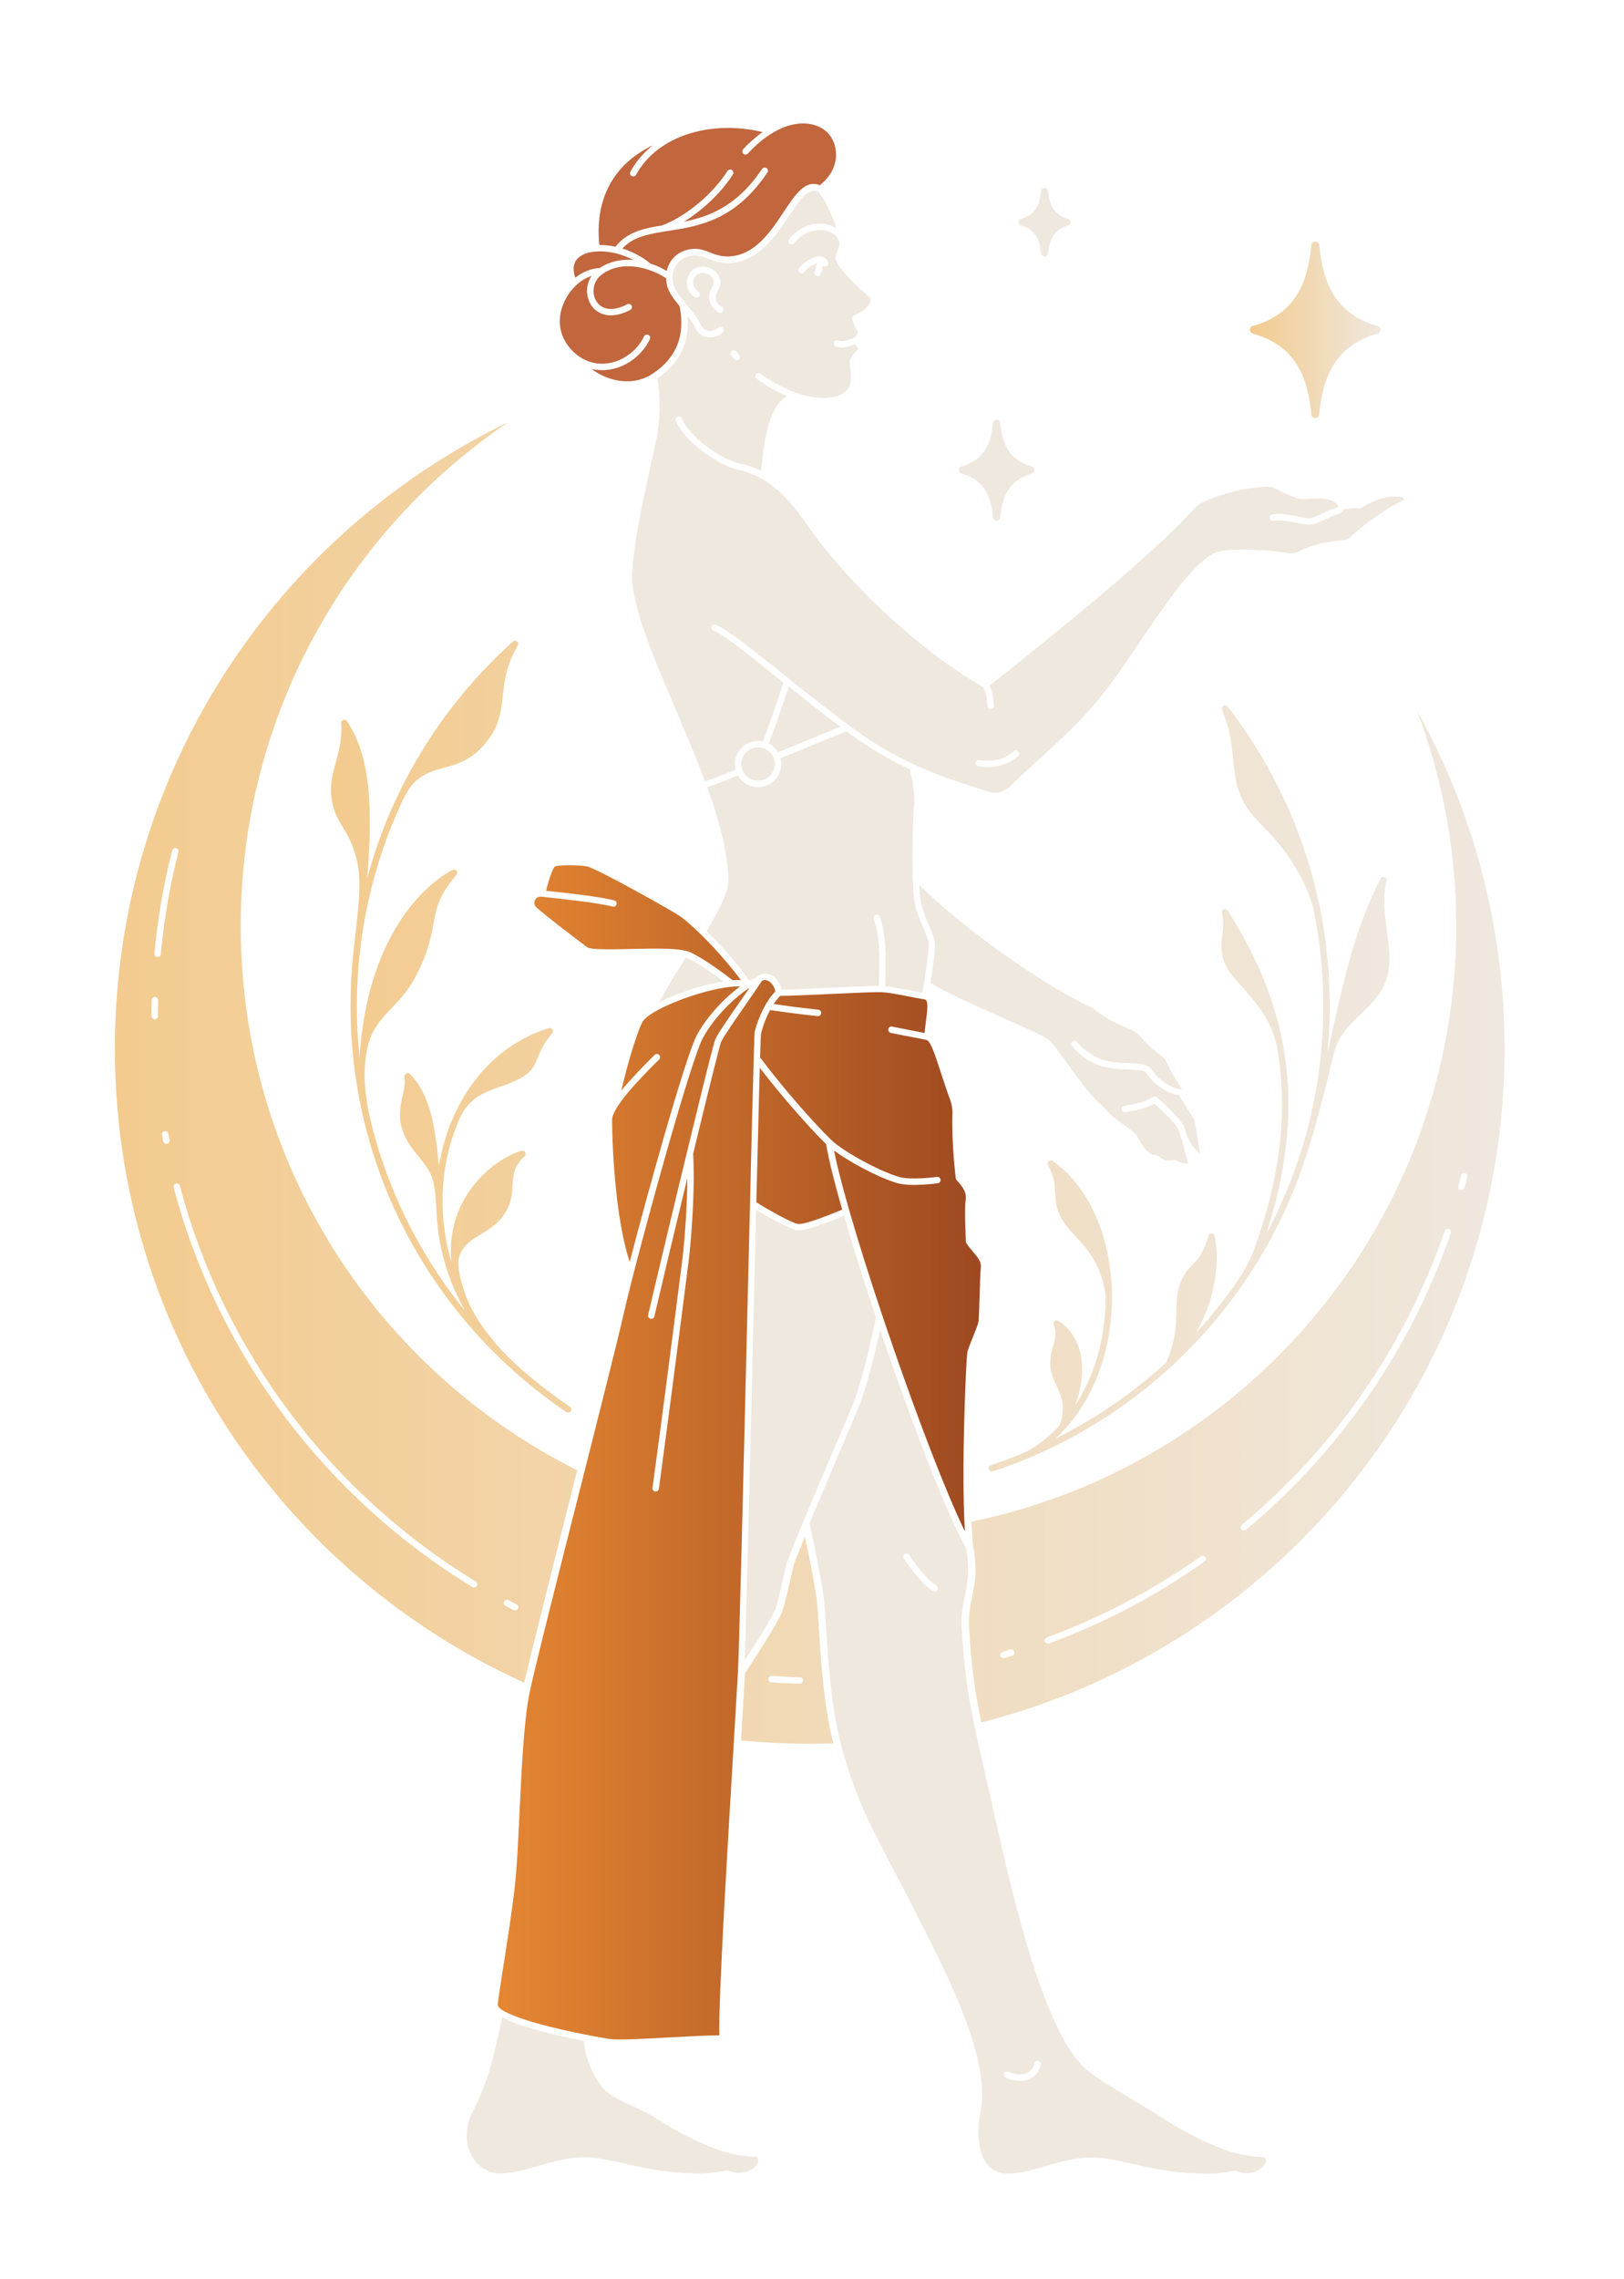
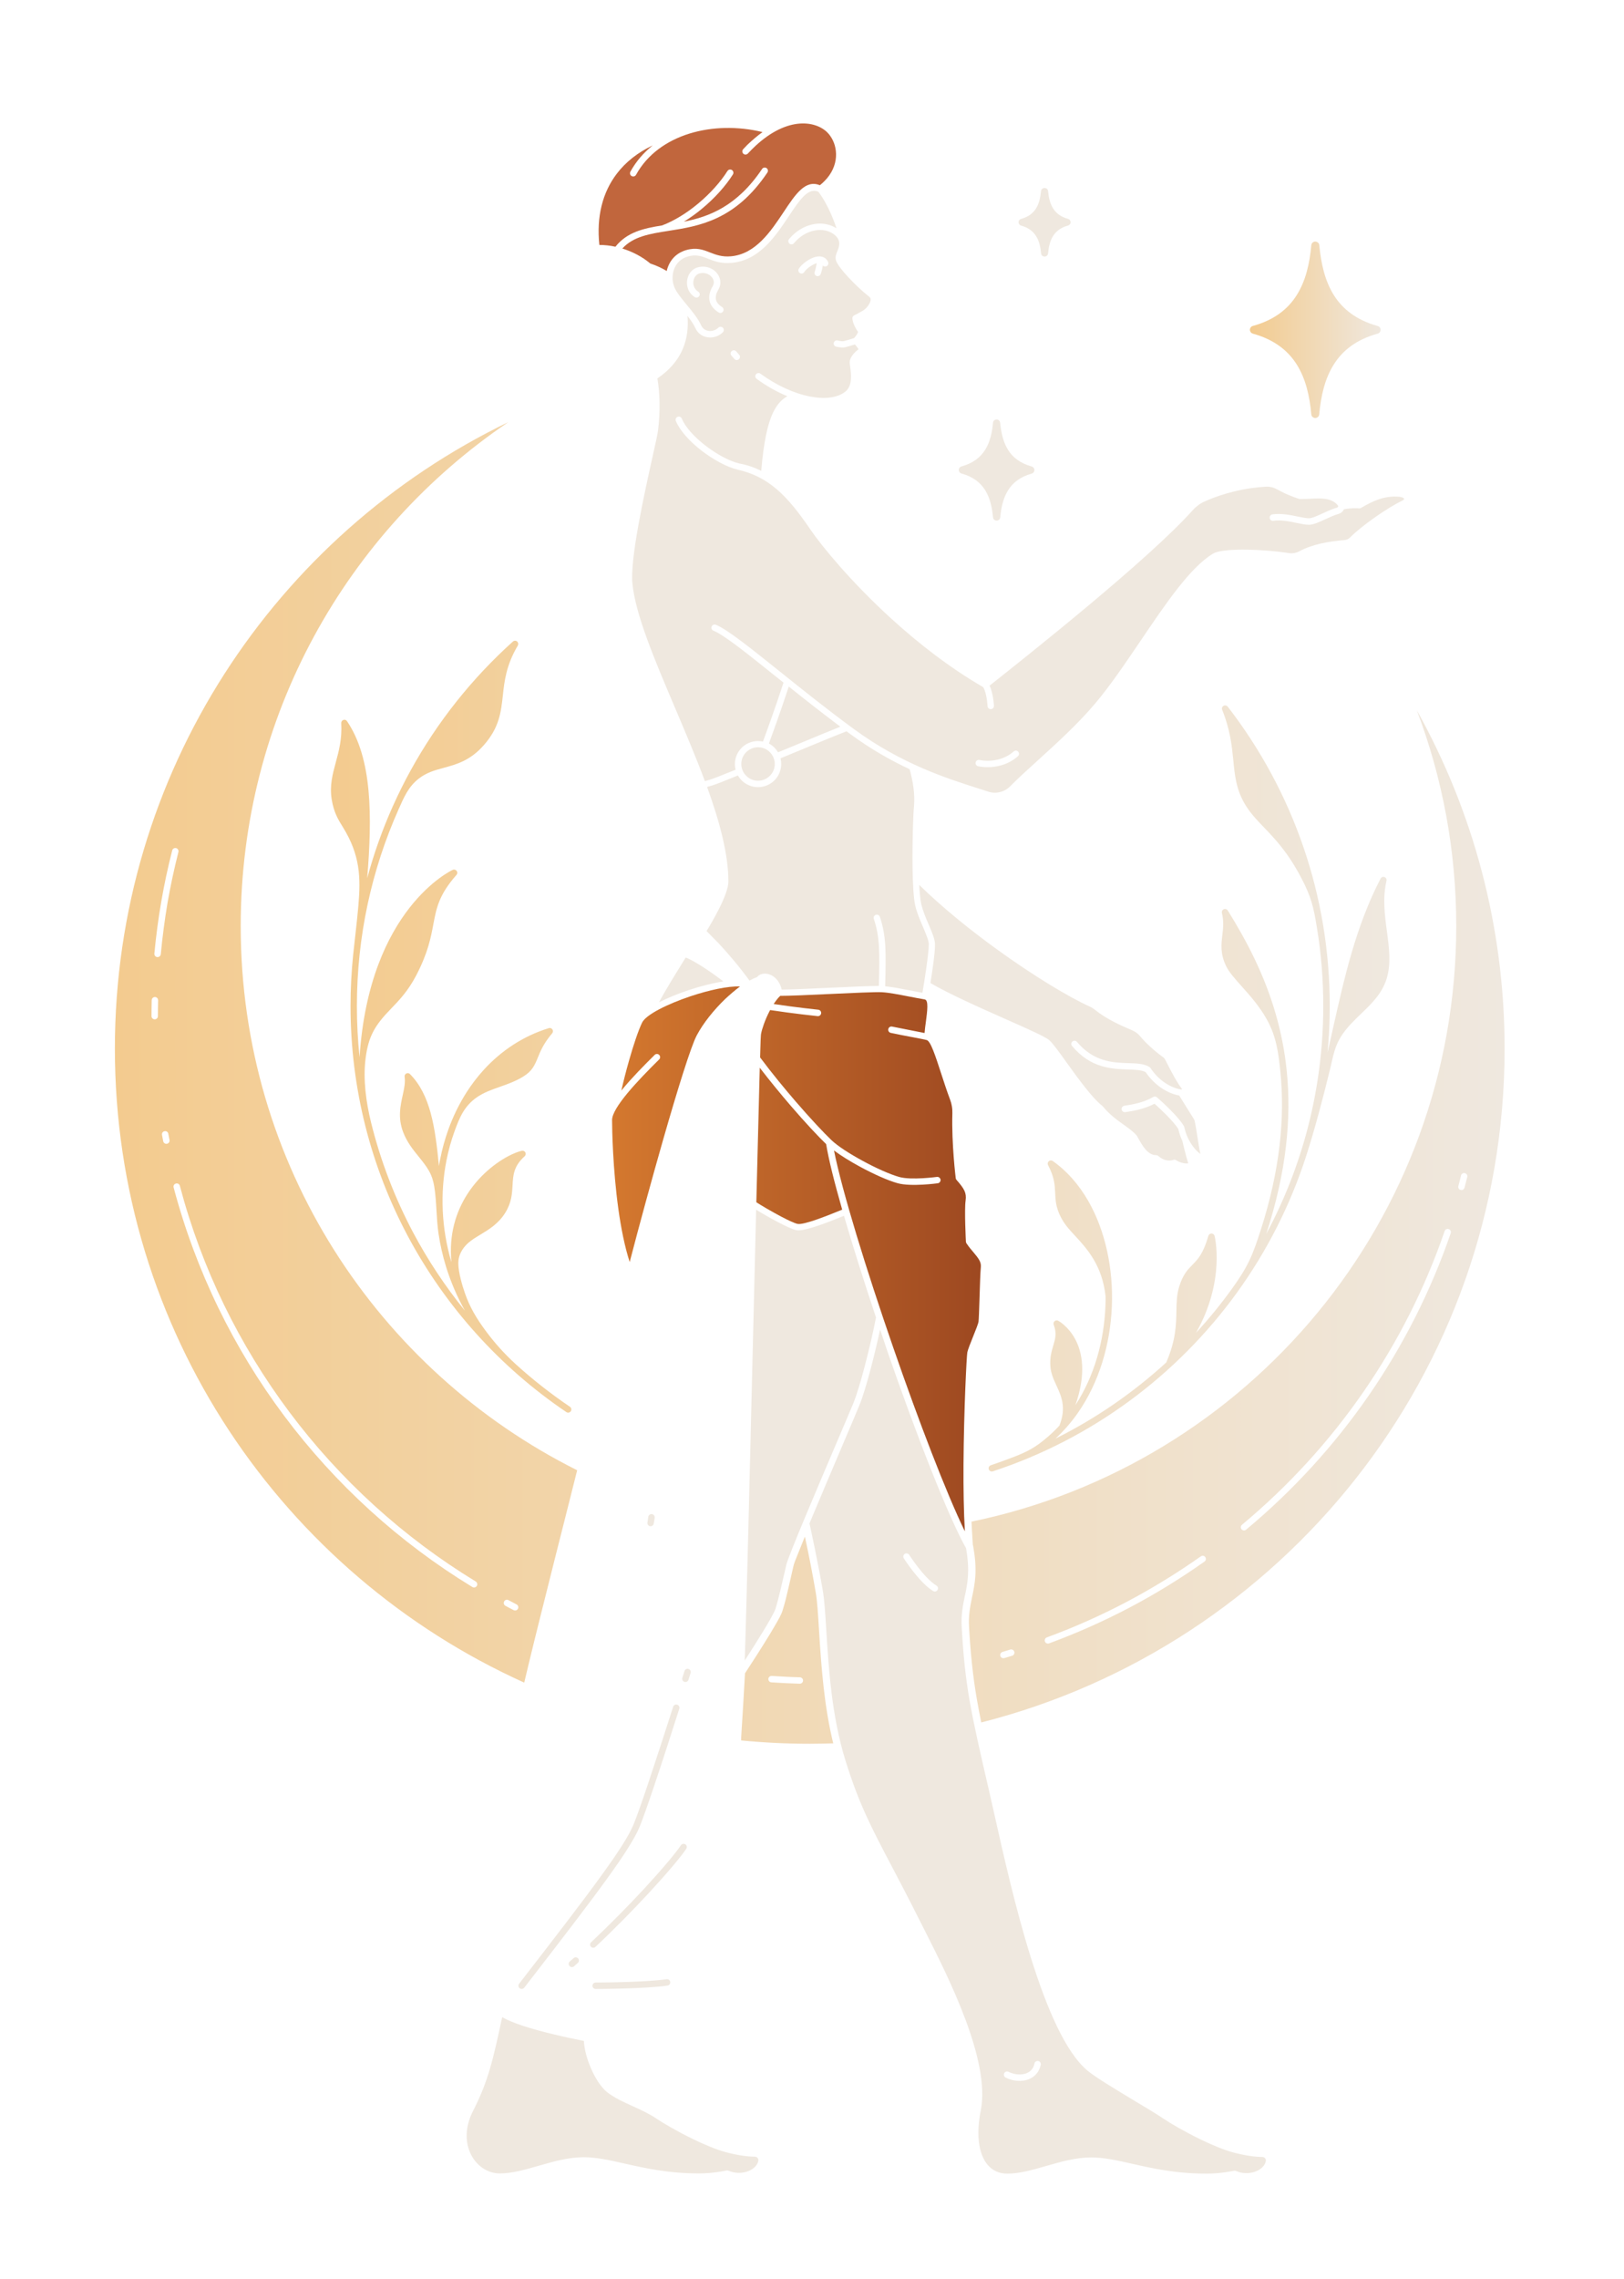
<svg xmlns="http://www.w3.org/2000/svg" version="1.1" id="Layer_1" x="0px" y="0px" viewBox="0 0 237.76 333.54" style="enable-background:new 0 0 237.76 333.54;" xml:space="preserve">
  <style type="text/css">
	.st0{fill:#EFE8DF;}
	.st1{fill:#FFFFFF;}
	.st2{opacity:0.6;}
	.st3{fill-rule:evenodd;clip-rule:evenodd;fill:url(#SVGID_1_);}
	.st4{fill-rule:evenodd;clip-rule:evenodd;fill:url(#SVGID_00000119797484150635952710000013930954127492023713_);}
	.st5{fill-rule:evenodd;clip-rule:evenodd;fill:#EFE8DF;}
	.st6{fill-rule:evenodd;clip-rule:evenodd;fill:url(#SVGID_00000101076593345984538970000011092304409483417015_);}
	.st7{fill-rule:evenodd;clip-rule:evenodd;fill:#35CEAD;}
	.st8{fill-rule:evenodd;clip-rule:evenodd;fill:url(#SVGID_00000152228560288029457390000004184675538523052209_);}
	.st9{fill-rule:evenodd;clip-rule:evenodd;fill:url(#SVGID_00000075161644554625623420000005619131787854090390_);}
	.st10{fill-rule:evenodd;clip-rule:evenodd;fill:url(#SVGID_00000102506853494560914210000006092941620235549587_);}
	.st11{fill-rule:evenodd;clip-rule:evenodd;fill:url(#SVGID_00000183237887632595375070000000791648801097819797_);}
	.st12{fill-rule:evenodd;clip-rule:evenodd;fill:url(#SVGID_00000156568076651944039280000014819040089136573372_);}
	.st13{fill-rule:evenodd;clip-rule:evenodd;fill:url(#SVGID_00000036210392399922429880000008784829636804458157_);}
	.st14{fill-rule:evenodd;clip-rule:evenodd;fill:url(#SVGID_00000158031000800025182380000010062424634115871891_);}
	.st15{fill-rule:evenodd;clip-rule:evenodd;fill:url(#SVGID_00000168833748137553943110000005851951498175916983_);}
	.st16{fill:url(#SVGID_00000141444245115887522810000001815782999405787779_);}
	.st17{fill:url(#SVGID_00000022548056783248945530000005004785887946504103_);}
	.st18{fill:url(#SVGID_00000162330688359758842660000014511871117365367230_);}
	.st19{fill:url(#SVGID_00000054965296677672689340000007764663757594180747_);}
	.st20{fill:url(#SVGID_00000083791504543436069790000006204717426837724564_);}
	.st21{fill:url(#SVGID_00000018217715129628066740000014255462973080874679_);}
	.st22{fill:url(#SVGID_00000163064616524346823480000003003300354621393843_);}
	.st23{fill:url(#SVGID_00000130637366688353029950000000365786557877581720_);}
	.st24{fill:url(#SVGID_00000052813460855759111620000005798290936592655255_);}
	.st25{fill:url(#SVGID_00000165225514281762637830000013883804403095607712_);}
	.st26{fill:url(#SVGID_00000087385007856339894440000010842222200002853020_);}
	.st27{fill:url(#SVGID_00000090263731886903574890000016176290062725383862_);}
	.st28{fill:url(#SVGID_00000051368869652425993920000003119696164794449538_);}
	.st29{fill:url(#SVGID_00000086680914659950660950000016233095726214402985_);}
	.st30{fill:url(#SVGID_00000072246148905041385740000005288745633667821450_);}
	.st31{fill:url(#SVGID_00000072990727222925112230000011815489697408375462_);}
	.st32{fill:url(#SVGID_00000083777598642790536590000015891768580330827663_);}
	.st33{fill:url(#SVGID_00000114782911379112902430000012955096531342449309_);}
	.st34{fill:url(#SVGID_00000035497115172007613090000010606718711115277238_);}
	.st35{fill:url(#SVGID_00000124124287726789339430000005231791947078130819_);}
	.st36{fill:url(#SVGID_00000114042658585257730390000010728400445936595371_);}
	.st37{fill:url(#SVGID_00000042009154795050207370000014559209908544298929_);}
	.st38{fill:url(#SVGID_00000043427837297029201150000011469099591629372569_);}
	.st39{fill:url(#SVGID_00000087396022883782512640000007665640728956302511_);}
	.st40{fill:url(#SVGID_00000175304937245481322800000016224311223184746922_);}
	.st41{fill:url(#SVGID_00000121268006514876146710000009706240693193698478_);}
	.st42{fill:url(#SVGID_00000136378713141724166590000006845348721912628147_);}
	.st43{fill:url(#SVGID_00000132071218138968879350000000360008739211014832_);}
	.st44{fill:url(#SVGID_00000026877468315145489540000005406686175160330641_);}
	.st45{fill:url(#SVGID_00000024685192292523485360000004252368925677176744_);}
	.st46{fill:url(#SVGID_00000012472083951027256020000004118246350874164615_);}
	.st47{fill:url(#SVGID_00000038413173620734725160000011104943050373099407_);}
	.st48{fill:url(#SVGID_00000165199377178925029960000013144352577736245430_);}
	.st49{fill:url(#SVGID_00000066482550384623464700000007260368493477858721_);}
	.st50{fill:url(#SVGID_00000158719337820774208980000001961369721476014750_);}
	.st51{fill:url(#SVGID_00000136384734811250708770000006830396293491001763_);}
	.st52{fill:url(#SVGID_00000147213498532521025920000015581452652222191789_);}
	.st53{fill:url(#SVGID_00000066474742083030565870000012179304166160401582_);}
	.st54{fill:url(#SVGID_00000121249281742068177990000014589244199141608637_);}
	.st55{fill:url(#SVGID_00000047039722724151684880000012345956283706051200_);}
	.st56{fill:url(#SVGID_00000098903354777071023060000001078766858344021172_);}
	.st57{fill:url(#SVGID_00000165222950079725231170000008169288401480664705_);}
	.st58{fill:url(#SVGID_00000064343639568500845650000008443716068172446138_);}
	.st59{fill:url(#SVGID_00000125569012180523377410000001195297631967173548_);}
	.st60{fill:url(#SVGID_00000111878973746003784380000001138876872196693642_);}
	.st61{fill:url(#SVGID_00000091728659045055736250000002338800432948041140_);}
	.st62{fill:url(#SVGID_00000168091768526732520560000013565102835021009798_);}
	.st63{fill:#D98056;}
	.st64{fill:none;}
	.st65{fill:url(#SVGID_00000132787709355360779760000005116097943032291497_);}
	.st66{fill:url(#SVGID_00000100381761307200101640000001568962699523731116_);}
	.st67{fill:url(#SVGID_00000116915124502174799030000013214337010527151766_);}
	.st68{fill:url(#SVGID_00000123435094496494707200000014323288029406609341_);}
	.st69{fill:url(#SVGID_00000147218787473382373230000008587787722569148593_);}
	.st70{fill:url(#SVGID_00000000208082730261963020000000048947605251414951_);}
	.st71{fill:url(#SVGID_00000013156782576359896630000014014430538787044742_);}
	.st72{fill:url(#SVGID_00000132771542609787368380000009218321865181372580_);}
	.st73{fill:url(#SVGID_00000003822261211589867540000000218255192918856599_);}
	.st74{fill:url(#SVGID_00000104702967504950244540000003541457364553266327_);}
	.st75{fill:url(#SVGID_00000059999398902966691570000003577660557881054645_);}
	.st76{fill:url(#SVGID_00000157273677324111161310000013921377190683701891_);}
	.st77{fill:url(#SVGID_00000103224188159976573710000009198648331335703453_);}
	.st78{fill:url(#SVGID_00000053515567833579877540000005218319051541440134_);}
	.st79{fill:url(#SVGID_00000115507151800683259210000000017743847498736006_);}
	.st80{fill:url(#SVGID_00000170262371740571131100000012512956983720499351_);}
	.st81{fill:url(#SVGID_00000165954264034321398640000008271549905848709556_);}
	.st82{fill:url(#SVGID_00000072998511767993283450000008993306135680059050_);}
	.st83{fill:url(#SVGID_00000145774983793642329000000014981800936876276358_);}
	.st84{fill:url(#SVGID_00000008123984125638408590000018001590420823456404_);}
	.st85{fill:url(#SVGID_00000126313788782748257430000012539238551206271166_);}
	.st86{fill:url(#SVGID_00000106860697748241798220000012903303198940951459_);}
	.st87{fill:url(#SVGID_00000183214353959062219630000005780272250186113920_);}
	.st88{fill:url(#SVGID_00000008855455404864341740000011207058130808756123_);}
	.st89{fill:url(#SVGID_00000076592619227717036070000002415540498351764394_);}
	.st90{fill:url(#SVGID_00000170260102349024224480000012913599533791608250_);}
	.st91{fill:url(#SVGID_00000126302142789390610180000010423815948351871394_);}
	.st92{fill:url(#SVGID_00000096753678353625951480000004162354358326270613_);}
	.st93{fill:url(#Shape_00000030481983570727221150000011845596709007853466_);}
	.st94{fill:url(#Shape_00000152975558248117750250000009421015659976340413_);}
	.st95{opacity:0.6;fill:#EFE8DF;}
	.st96{fill:url(#SVGID_00000182521086959549011410000002719237000976361889_);}
	.st97{fill:url(#SVGID_00000004539145147938017720000013416410491713207970_);}
	.st98{fill:url(#SVGID_00000183930252396917569770000002400043111782401962_);}
	.st99{fill:url(#SVGID_00000093167313080014471200000009180266378220794044_);}
	.st100{fill:url(#SVGID_00000177480592979833536140000003206627557886276772_);}
	.st101{fill:url(#SVGID_00000098194180645009666780000003540376574015022465_);}
	.st102{fill:url(#SVGID_00000006687928911329738620000007663479065937714851_);}
	.st103{fill:url(#SVGID_00000064356253326641238030000018049748465448136074_);}
	.st104{fill:url(#SVGID_00000085224504161337932870000003280346230744072068_);}
	.st105{fill:url(#SVGID_00000022534931371471455410000001453319898949976504_);}
	.st106{fill:url(#SVGID_00000106864074649216337300000003573999437299173508_);}
	.st107{fill:url(#SVGID_00000108990959822786764220000017409302389196675982_);}
	.st108{fill:url(#SVGID_00000010284584383922138110000016763257885245257659_);}
	.st109{fill:url(#SVGID_00000072996914859684857080000008909454863093519531_);}
	.st110{fill:url(#SVGID_00000096042443467710852970000008828165155319342763_);}
	.st111{fill:url(#SVGID_00000098205626336609629430000008352040032959914404_);}
	.st112{fill:url(#SVGID_00000147198625755315296410000013680173931929122187_);}
	.st113{fill:url(#SVGID_00000078756619511020809850000016446079891279159687_);}
	.st114{fill:url(#SVGID_00000020366924436741910330000004828351836600056195_);}
	.st115{fill:url(#SVGID_00000080891908207336598480000015472818744577773206_);}
	.st116{fill:url(#SVGID_00000068672196815551100360000008822167458820131222_);}
	.st117{fill:url(#SVGID_00000014620140794767731510000012464415639922771887_);}
	.st118{fill:url(#SVGID_00000085935463539177484000000009840939331798245310_);}
	.st119{fill:url(#SVGID_00000051374104161662198170000000625527813582959783_);}
	.st120{fill:url(#SVGID_00000149365132499911606870000013171994053170629257_);}
	.st121{fill:url(#SVGID_00000062158198787921244810000001246265172276740018_);}
	.st122{fill:url(#SVGID_00000072255929544824651380000007501374550702677946_);}
	.st123{fill:url(#SVGID_00000117640096455342866060000008189791709518953914_);}
	.st124{fill:url(#SVGID_00000155841056033306341300000004947192893872946598_);}
	.st125{fill:url(#SVGID_00000150780968659733368200000016069886477847936902_);}
	.st126{fill:url(#SVGID_00000090292547004558688180000010478493442188307901_);}
	.st127{fill:url(#SVGID_00000177469496057413615120000011093747698586139801_);}
	.st128{fill:url(#SVGID_00000047037539709191666370000009378030007617838729_);}
	.st129{fill:url(#SVGID_00000107585117980528357920000005500633163899954328_);}
	.st130{fill:url(#SVGID_00000129183029532078747530000008955897892921526914_);}
	.st131{fill:url(#SVGID_00000088130575043265679970000007409766545626892454_);}
	.st132{fill:url(#SVGID_00000110437436296591439670000010250355709670120353_);}
	.st133{fill:url(#SVGID_00000178919566210227539520000004748705222832330153_);}
	.st134{fill:url(#SVGID_00000123416119887584809000000015291329745710302389_);}
	.st135{fill:url(#SVGID_00000070828044880798016400000008246522692441132470_);}
	.st136{fill:url(#SVGID_00000146479841274571527230000013948528203767508641_);}
	.st137{fill:url(#SVGID_00000051343619744161420530000000476735310678338444_);}
	.st138{fill:url(#SVGID_00000072265859442907019370000010447132301220949435_);}
	.st139{fill:url(#SVGID_00000013193271924442402160000002971555954033151634_);}
	.st140{fill:url(#SVGID_00000139284192158202835620000004611269317549818286_);}
	.st141{fill:url(#SVGID_00000070086315618660267770000013704132011881112718_);}
	.st142{fill:url(#SVGID_00000010295798397905074020000013820576119836001167_);}
	.st143{fill:#F6B657;}
	.st144{fill:#E68833;}
	.st145{fill:#C1663D;}
	.st146{fill:#9E4921;}
	.st147{fill:#F5B695;}
	.st148{fill-rule:evenodd;clip-rule:evenodd;fill:#C1663D;}
</style>
  <g>
    <linearGradient id="SVGID_1_" gradientUnits="userSpaceOnUse" x1="16.816" y1="158.495" x2="220.285" y2="158.495">
      <stop offset="0" style="stop-color:#F3CB8F" />
      <stop offset="1" style="stop-color:#EFE8DF" />
    </linearGradient>
    <path class="st3" d="M74.42,61.78c-34.08,16.44-57.6,51.32-57.6,91.69c0,41.29,24.59,76.83,59.93,92.78   c0.2-0.87,0.41-1.73,0.62-2.6c0.53-2.2,1.07-4.39,1.62-6.59c1.45-5.83,2.93-11.66,4.4-17.48c0.19-0.76,0.38-1.51,0.57-2.27   l0.54-2.14c-29.2-14.6-49.26-44.77-49.26-79.64C35.24,104.84,50.78,77.78,74.42,61.78z M108.5,254.71   c3.31,0.32,6.66,0.49,10.05,0.49c1.15,0,2.29-0.03,3.44-0.06c-1.31-5.35-1.73-10.88-2.07-16.37c-0.07-1.1-0.13-2.21-0.22-3.31   c-0.07-0.83-0.14-1.67-0.29-2.5c-0.46-2.7-0.99-5.39-1.57-8.07c-0.03,0.08-0.06,0.16-0.1,0.23c-0.38,0.92-0.75,1.84-1.11,2.76   c-0.16,0.42-0.37,0.89-0.47,1.33l-0.21,0.92c-0.17,0.74-0.34,1.49-0.51,2.23c-0.26,1.12-0.52,2.24-0.87,3.34   c-0.21,0.68-0.65,1.39-1,2.01c-0.53,0.93-1.09,1.84-1.66,2.75c-0.65,1.05-1.32,2.09-1.99,3.12l-0.85,1.31   c-0.16,3.08-0.36,6.15-0.55,9.23L108.5,254.71z M143.66,252.08c44.04-11.18,76.62-51.09,76.62-98.61   c0-17.97-4.67-34.86-12.85-49.51c3.72,9.81,5.77,20.45,5.77,31.57c0,42.97-30.46,78.83-70.97,87.16c0.02,0.45,0.05,0.91,0.07,1.36   l0.13,2.08l0.03,0.05l0.03,0.18c0.26,1.43,0.39,2.88,0.3,4.34c-0.07,1.04-0.26,2.04-0.48,3.06c-0.31,1.47-0.53,2.79-0.44,4.3   c0.2,3.57,0.53,7.12,1.15,10.65C143.22,249.83,143.43,250.96,143.66,252.08z M213.9,172.03c0.06-0.25,0.32-0.41,0.57-0.34   c0.25,0.06,0.41,0.32,0.34,0.57c-0.05,0.19-0.11,0.45-0.2,0.78c-0.08,0.33-0.15,0.59-0.2,0.78c-0.07,0.25-0.32,0.4-0.57,0.33   c-0.25-0.07-0.4-0.32-0.33-0.57l0.2-0.77L213.9,172.03z M211.5,180.17c0.08-0.25,0.35-0.38,0.6-0.29c0.25,0.08,0.38,0.35,0.29,0.6   c-2.92,8.49-6.97,16.46-11.98,23.72c-5.08,7.35-11.13,13.97-17.98,19.67c-0.2,0.17-0.5,0.14-0.66-0.06   c-0.17-0.2-0.14-0.5,0.06-0.66c6.78-5.65,12.78-12.2,17.81-19.49C204.6,196.47,208.61,188.58,211.5,180.17z M175.81,227.77   c0.21-0.15,0.5-0.1,0.65,0.11c0.15,0.21,0.1,0.5-0.11,0.65c-3.51,2.48-7.18,4.74-11,6.75c-3.79,1.99-7.72,3.74-11.77,5.23   c-0.24,0.09-0.51-0.04-0.6-0.28c-0.09-0.24,0.04-0.51,0.28-0.6c4.02-1.47,7.91-3.21,11.66-5.18   C168.7,232.45,172.34,230.22,175.81,227.77z M147.91,241.41c0.25-0.07,0.51,0.07,0.59,0.32c0.07,0.25-0.07,0.51-0.32,0.59   c-0.3,0.09-0.68,0.2-1.15,0.34c-0.25,0.07-0.51-0.07-0.58-0.32c-0.07-0.25,0.07-0.51,0.32-0.58   C147.08,241.66,147.46,241.54,147.91,241.41z M117.11,245.47c0.26,0.01,0.46,0.22,0.46,0.48c-0.01,0.26-0.22,0.46-0.48,0.46   c-0.71-0.02-1.4-0.05-2.08-0.08c-0.72-0.04-1.41-0.08-2.08-0.12c-0.26-0.02-0.45-0.24-0.44-0.5c0.02-0.26,0.24-0.45,0.5-0.44   c0.71,0.05,1.39,0.09,2.06,0.12C115.74,245.43,116.43,245.45,117.11,245.47z M69.65,231.45c0.22,0.14,0.29,0.42,0.16,0.65   c-0.14,0.22-0.42,0.29-0.65,0.16c-10.71-6.52-20.07-15.05-27.56-25.06c-7.38-9.86-12.93-21.17-16.18-33.42   c-0.07-0.25,0.08-0.51,0.34-0.57c0.25-0.07,0.51,0.08,0.57,0.33c3.21,12.13,8.71,23.32,16.02,33.09   C49.77,216.55,59.04,224.99,69.65,231.45z M24.82,166.84c0.05,0.25-0.12,0.5-0.38,0.55c-0.25,0.05-0.5-0.12-0.55-0.38   c-0.05-0.26-0.11-0.57-0.17-0.92c-0.05-0.26,0.12-0.5,0.38-0.54c0.26-0.05,0.5,0.12,0.54,0.38   C24.7,166.19,24.75,166.49,24.82,166.84z M23.12,148.71c0,0.26-0.21,0.47-0.47,0.47c-0.26,0-0.47-0.21-0.47-0.47   c0-0.29,0-0.68,0.01-1.17c0-0.4,0.01-0.78,0.02-1.17c0.01-0.26,0.22-0.46,0.48-0.46c0.26,0.01,0.46,0.22,0.46,0.48   c-0.01,0.39-0.02,0.78-0.02,1.16C23.13,147.83,23.12,148.22,23.12,148.71z M23.54,139.64c-0.02,0.26-0.25,0.45-0.51,0.43   c-0.26-0.02-0.45-0.25-0.43-0.51c0.24-2.58,0.58-5.11,1.01-7.61c0.44-2.54,0.97-5.03,1.6-7.49c0.06-0.25,0.32-0.4,0.57-0.34   c0.25,0.06,0.4,0.32,0.34,0.57c-0.62,2.44-1.15,4.91-1.59,7.42C24.11,134.6,23.78,137.11,23.54,139.64z M75.63,234.81   c0.23,0.12,0.32,0.4,0.2,0.63c-0.12,0.23-0.4,0.32-0.63,0.2l-0.6-0.31l-0.6-0.32c-0.23-0.12-0.31-0.41-0.19-0.64   c0.12-0.23,0.41-0.32,0.63-0.19l0.59,0.31L75.63,234.81z" />
    <linearGradient id="SVGID_00000025433807913380533230000001770764217154543801_" gradientUnits="userSpaceOnUse" x1="48.452" y1="154.558" x2="203.407" y2="154.558">
      <stop offset="0" style="stop-color:#F3CB8F" />
      <stop offset="1" style="stop-color:#EFE8DF" />
    </linearGradient>
    <path style="fill-rule:evenodd;clip-rule:evenodd;fill:url(#SVGID_00000025433807913380533230000001770764217154543801_);" d="   M83.44,205.88c0.22,0.15,0.27,0.44,0.13,0.65c-0.15,0.22-0.44,0.27-0.65,0.13c-9.71-6.56-17.72-15.44-23.25-25.83   c-5.33-10.02-8.35-21.46-8.35-33.6c0-2.52,0.13-5.01,0.38-7.46c0.25-2.43,0.56-4.82,0.77-7.26c0.35-4.06,0.27-7.36-2.26-11.44   c-0.7-1.13-1.34-2.16-1.65-4.09c-0.32-2,0.12-3.63,0.6-5.41c0.45-1.65,0.93-3.43,0.8-5.71c-0.02-0.17,0.06-0.34,0.2-0.44   c0.22-0.15,0.51-0.09,0.65,0.13c3.7,5.47,3.69,13.9,2.95,22.98c0.97-3.61,2.22-7.11,3.72-10.47c0.81-1.81,1.69-3.59,2.65-5.33   c3.91-7.1,8.98-13.46,14.96-18.84c0.19-0.17,0.49-0.16,0.66,0.03c0.14,0.16,0.16,0.39,0.05,0.57c-1.69,2.86-1.95,5.16-2.18,7.28   c-0.27,2.45-0.51,4.67-2.75,7.24c-2,2.3-4.02,2.85-5.94,3.37c-1.26,0.34-2.48,0.68-3.61,1.56c-1.55,1.2-2.2,2.78-2.97,4.51   c-3.92,8.79-6.1,18.54-6.1,28.79c0,2.53,0.13,5.03,0.39,7.49c1.41-21.84,13.59-27.4,13.63-27.42c0.23-0.11,0.52-0.01,0.63,0.22   c0.09,0.18,0.05,0.39-0.08,0.52c-2.57,2.92-2.93,4.85-3.37,7.18c-0.37,1.97-0.79,4.21-2.51,7.51c-1.21,2.32-2.54,3.69-3.74,4.93   c-2.29,2.36-3.27,3.96-3.68,7.25c-0.39,3.09,0.09,6.44,0.79,9.3c1.4,5.69,3.5,11.11,6.18,16.17c2.16,4.06,4.7,7.88,7.57,11.42   c-1.17-2.09-2.08-4.24-2.76-6.43c-0.49-1.6-0.86-3.22-1.1-4.84c-0.34-2.3-0.26-4.63-0.62-6.87c-0.13-0.79-0.35-1.56-0.78-2.32   c-0.42-0.74-0.95-1.39-1.49-2.06c-0.86-1.06-1.74-2.15-2.3-3.64c-0.78-2.07-0.4-3.8-0.05-5.38c0.21-0.96,0.4-1.85,0.28-2.66   c-0.03-0.15,0.02-0.31,0.13-0.42c0.19-0.18,0.48-0.18,0.66,0.01c2.97,3.01,3.68,7.7,4.23,13.45c0.05-0.33,0.11-0.66,0.18-0.99   c0.29-1.5,0.7-2.96,1.2-4.36c0.68-1.89,1.57-3.72,2.65-5.42c0.76-1.19,1.61-2.3,2.54-3.32c2.56-2.8,5.77-4.94,9.51-6.09   c0.25-0.08,0.51,0.06,0.59,0.31c0.05,0.16,0.01,0.32-0.09,0.44c-1.25,1.48-1.72,2.61-2.09,3.53c-0.47,1.14-0.82,2-2.17,2.82   c-1.13,0.69-2.28,1.09-3.41,1.49c-1.2,0.42-2.37,0.83-3.42,1.57c-1.8,1.28-2.48,2.94-3.2,4.92c-0.5,1.38-0.9,2.81-1.19,4.29   c-0.93,4.74-0.75,9.88,0.73,14.89c-0.4-4.11,0.7-7.44,2.34-9.99c1.97-3.06,4.73-5.01,6.67-5.87c0.49-0.22,0.93-0.37,1.29-0.45   c0.25-0.06,0.51,0.1,0.56,0.35c0.04,0.18-0.03,0.36-0.16,0.47c-1.6,1.43-1.67,2.78-1.75,4.21c-0.07,1.25-0.14,2.55-1.07,4.04   c-0.99,1.59-2.35,2.42-3.63,3.19c-0.96,0.58-1.88,1.13-2.5,2c-0.56,0.78-0.75,1.51-0.74,2.27c0.01,1.21,0.55,3.13,0.96,4.29   c0.71,2.05,1.69,3.71,3.13,5.64c1.22,1.64,2.63,3.22,4.24,4.7C77.92,201.85,80.61,203.96,83.44,205.88z M190.49,128.44   c-1.95-3.72-3.84-5.68-5.43-7.34c-1.16-1.21-2.17-2.26-2.97-3.71c-1.12-2.03-1.32-3.96-1.53-6.13c-0.21-2.11-0.45-4.46-1.63-7.38   c-0.1-0.24,0.02-0.52,0.26-0.61c0.21-0.09,0.45-0.01,0.57,0.17c4.76,6.16,8.54,13.12,11.1,20.63c2.48,7.26,3.82,15.05,3.82,23.15   c0,2.3-0.11,4.57-0.32,6.81c0.17-0.72,0.33-1.44,0.49-2.16c0.11-0.5,0.22-0.99,0.33-1.49c1.66-7.39,3.33-14.83,6.94-21.8   c0.12-0.23,0.4-0.32,0.63-0.2c0.2,0.1,0.29,0.32,0.24,0.52c-0.59,2.51-0.26,5.02,0.06,7.4c0.33,2.48,0.64,4.84-0.07,7.02   c-0.69,2.13-2.16,3.55-3.69,5.02c-0.95,0.92-1.93,1.85-2.72,2.99c-1.2,1.74-1.36,3.15-1.84,5.13c-1,4.09-2.19,8.65-3.48,12.65   c-2.33,7.27-5.79,14.03-10.17,20.09c-8.77,12.11-21.23,21.37-35.73,26.13c-0.25,0.08-0.51-0.06-0.59-0.3   c-0.08-0.25,0.05-0.51,0.3-0.59c1-0.34,1.99-0.7,2.97-1.07c2.31-0.87,3.51-1.47,5.43-3.14c0.58-0.5,1.12-1.03,1.64-1.59   c1.05-2.64,0.29-4.29-0.42-5.84c-0.42-0.92-0.83-1.8-0.9-2.85c-0.09-1.3,0.18-2.21,0.43-3.05c0.28-0.94,0.53-1.78,0.06-3.02   c-0.05-0.13-0.04-0.27,0.03-0.4c0.13-0.23,0.41-0.31,0.64-0.18c0.02,0.01,5.76,3.07,2.5,12.35c2.76-4.23,4.2-9.39,4.4-14.51   c0.02-0.48,0.03-0.95,0.02-1.43c-0.49-4.57-2.78-7.03-4.5-8.89c-0.63-0.68-1.18-1.28-1.58-1.89c-1.18-1.82-1.24-3.05-1.3-4.35   c-0.05-1.13-0.11-2.31-1.04-4.06c-0.08-0.15-0.08-0.34,0.03-0.49c0.15-0.21,0.44-0.26,0.65-0.12c2.11,1.48,3.85,3.49,5.21,5.86   c2.48,4.33,3.67,9.84,3.45,15.39c-0.22,5.55-1.85,11.15-5,15.65c-0.95,1.35-2.04,2.61-3.26,3.73c5.93-2.95,11.38-6.72,16.22-11.14   c1.42-3.27,1.45-5.55,1.49-7.5c0.02-1.26,0.04-2.39,0.4-3.58c0.55-1.79,1.22-2.48,1.94-3.21c0.77-0.78,1.59-1.62,2.34-4.24   c0.05-0.16,0.17-0.29,0.34-0.33c0.25-0.06,0.51,0.09,0.57,0.35c0.01,0.02,1.64,6.5-2.72,14.17c1.87-2.03,3.62-4.17,5.24-6.42   c2.34-3.24,3.02-4.83,4.24-8.64c2.85-8.86,3.53-16.44,2.88-23.05c-0.28-2.83-0.59-5.25-2-7.77c-1.08-1.94-2.49-3.51-3.68-4.84   c-0.98-1.1-1.82-2.03-2.25-2.91c-0.9-1.84-0.74-3.2-0.57-4.61c0.12-0.99,0.23-2.01-0.07-3.21c-0.05-0.19,0.03-0.4,0.21-0.51   c0.22-0.14,0.51-0.07,0.65,0.15c2.74,4.4,5.37,9.38,7.04,15.22c0.78,2.72,1.32,5.51,1.6,8.33c0.68,6.81-0.02,14.64-3.01,23.79   c5.33-9.94,8.35-21.3,8.35-33.37c0-3.89-0.31-7.7-0.92-11.41C192.31,132.71,191.96,131.24,190.49,128.44z" />
    <g>
      <path class="st5" d="M146.43,61.91c0.14,1.46,0.46,2.83,1.16,3.94c0.69,1.1,1.78,1.95,3.45,2.42c0.14,0.04,0.25,0.13,0.32,0.24    c0.01,0.02,0.02,0.04,0.03,0.07c0.03,0.07,0.05,0.14,0.05,0.21c0,0.09-0.03,0.19-0.08,0.28c-0.07,0.11-0.17,0.2-0.31,0.24    c-1.68,0.47-2.76,1.32-3.45,2.42c-0.71,1.12-1.03,2.5-1.16,3.98c-0.02,0.21-0.14,0.36-0.3,0.43c-0.03,0.01-0.06,0.02-0.09,0.03    c-0.05,0.01-0.1,0.02-0.14,0.02c-0.08,0-0.15-0.02-0.23-0.05c-0.16-0.08-0.29-0.22-0.3-0.44c-0.14-1.5-0.46-2.87-1.16-3.98    c-0.69-1.1-1.78-1.96-3.45-2.42c-0.14-0.04-0.25-0.13-0.32-0.24c-0.01-0.02-0.02-0.04-0.03-0.07c-0.03-0.07-0.05-0.14-0.05-0.21    c0-0.09,0.03-0.19,0.08-0.28c0.07-0.11,0.17-0.2,0.32-0.24c1.69-0.47,2.76-1.32,3.45-2.41c0.71-1.12,1.03-2.5,1.16-3.98    c0.02-0.22,0.14-0.36,0.3-0.43c0.03-0.01,0.06-0.02,0.09-0.03c0.05-0.01,0.1-0.02,0.14-0.02c0.08,0,0.15,0.02,0.23,0.05    C146.28,61.52,146.41,61.66,146.43,61.91z" />
      <path class="st5" d="M153.44,27.97c0.09,0.94,0.29,1.83,0.74,2.54c0.44,0.69,1.12,1.23,2.18,1.52c0.14,0.04,0.24,0.12,0.3,0.23    c0.05,0.08,0.08,0.17,0.08,0.26c0,0.09-0.02,0.18-0.07,0.26c-0.01,0.02-0.03,0.04-0.05,0.06c-0.06,0.08-0.15,0.14-0.26,0.17    c-1.06,0.29-1.74,0.83-2.18,1.52c-0.45,0.71-0.65,1.6-0.74,2.55c-0.02,0.21-0.14,0.35-0.29,0.42c-0.07,0.03-0.15,0.05-0.22,0.05    c-0.07,0-0.15-0.02-0.22-0.05c-0.15-0.07-0.27-0.21-0.29-0.41c-0.09-0.96-0.29-1.84-0.74-2.55c-0.44-0.69-1.12-1.23-2.18-1.52    c-0.14-0.04-0.24-0.12-0.3-0.23c-0.05-0.08-0.08-0.18-0.08-0.26c0-0.09,0.03-0.18,0.07-0.26c0.01-0.02,0.03-0.04,0.04-0.06    c0.06-0.08,0.15-0.14,0.26-0.17c1.06-0.29,1.74-0.83,2.18-1.52c0.45-0.71,0.65-1.6,0.74-2.55c0.02-0.21,0.14-0.34,0.29-0.41    c0.07-0.04,0.15-0.05,0.22-0.05c0.07,0,0.15,0.02,0.22,0.05C153.31,27.61,153.42,27.75,153.44,27.97z" />
      <linearGradient id="SVGID_00000153699993769640625260000015707043587427046552_" gradientUnits="userSpaceOnUse" x1="183.012" y1="48.265" x2="202.145" y2="48.265">
        <stop offset="0" style="stop-color:#F3CB8F" />
        <stop offset="1" style="stop-color:#EFE8DF" />
      </linearGradient>
      <path style="fill-rule:evenodd;clip-rule:evenodd;fill:url(#SVGID_00000153699993769640625260000015707043587427046552_);" d="    M193.15,35.87c0.25,2.73,0.84,5.27,2.14,7.34c1.29,2.04,3.31,3.64,6.41,4.5c0.16,0.04,0.28,0.14,0.35,0.26    c0.01,0.02,0.03,0.05,0.03,0.07c0.03,0.08,0.05,0.15,0.05,0.23c0,0.1-0.03,0.21-0.09,0.3c-0.07,0.12-0.19,0.22-0.35,0.26    c-3.11,0.86-5.12,2.45-6.41,4.5c-1.31,2.07-1.9,4.61-2.14,7.31c-0.03,0.25-0.16,0.4-0.33,0.48l-0.05,0.02    c-0.07,0.03-0.14,0.04-0.2,0.04c-0.08,0-0.17-0.02-0.25-0.06c-0.17-0.08-0.31-0.24-0.33-0.48c-0.24-2.7-0.83-5.24-2.14-7.31    c-1.29-2.04-3.31-3.64-6.41-4.5c-0.16-0.04-0.27-0.14-0.35-0.26c-0.01-0.02-0.02-0.04-0.03-0.06c-0.04-0.08-0.06-0.16-0.06-0.25    c0-0.1,0.03-0.21,0.09-0.3c0.07-0.12,0.19-0.22,0.35-0.26c3.11-0.86,5.12-2.45,6.41-4.5c1.31-2.07,1.9-4.61,2.14-7.31    c0.03-0.25,0.16-0.4,0.33-0.48l0.05-0.02c0.07-0.03,0.14-0.04,0.2-0.04c0.09,0,0.17,0.02,0.25,0.06c0.02,0.01,0.03,0.02,0.05,0.03    C193.02,35.53,193.13,35.67,193.15,35.87z" />
    </g>
  </g>
  <path class="st5" d="M148.41,109.97c0.19-0.17,0.49-0.16,0.66,0.04c0.17,0.19,0.16,0.49-0.04,0.66c-0.82,0.73-1.75,1.16-2.67,1.39  c-1.18,0.3-2.34,0.25-3.16,0.08c-0.25-0.05-0.42-0.3-0.36-0.56c0.05-0.25,0.3-0.42,0.56-0.36c0.71,0.15,1.71,0.19,2.74-0.07  C146.93,110.95,147.72,110.59,148.41,109.97z M113.91,110.1c1.53-0.63,2.86-1.18,4.1-1.69c1.82-0.76,3.45-1.43,5.02-2.06  c-2.67-2-5.22-4.01-7.55-5.87c-1.17,3.57-2.47,7.14-2.91,8.33c0.3,0.16,0.56,0.36,0.8,0.59  C113.58,109.62,113.76,109.85,113.91,110.1z M125.41,149.89c-0.24-0.09-0.37-0.35-0.29-0.6c0.09-0.24,0.35-0.37,0.6-0.29  c0.09,0.03,0.21,0.07,0.35,0.12c0.16,0.05,0.28,0.09,0.38,0.12c0.25,0.08,0.39,0.34,0.31,0.59c-0.08,0.25-0.34,0.39-0.59,0.31  c-0.17-0.05-0.3-0.09-0.4-0.12C125.67,149.98,125.55,149.94,125.41,149.89z M136.22,143.87c2.81,1.64,7.34,3.65,11.06,5.3  c3.16,1.4,5.75,2.54,6.35,3.07c0.5,0.44,1.4,1.69,2.47,3.18c1.67,2.32,3.77,5.25,5.29,6.43c0.04,0.03,0.07,0.06,0.1,0.1  c0.91,1.14,2.06,1.97,3.05,2.67c0.75,0.54,1.42,1.02,1.86,1.55c0.02,0.02,0.04,0.05,0.05,0.07c0,0,0.13,0.23,0.13,0.23  c0.64,1.16,1.43,2.59,2.7,2.59c0.13,0,0.26,0.06,0.34,0.15c0.35,0.31,0.71,0.49,1.05,0.57c0.48,0.12,0.89,0.06,1.08-0.02  c0.15-0.07,0.32-0.05,0.45,0.04c0.38,0.26,0.94,0.44,1.39,0.47c0.15,0.01,0.28,0,0.37-0.02c-0.37-1.19-0.8-3-0.86-3.28  c-0.25-0.52-0.45-1.1-0.59-1.73c-0.39-0.63-1.08-1.39-1.78-2.1c-0.62-0.62-1.24-1.2-1.7-1.61c-1.56,0.81-3.14,1.06-4.08,1.2  c-0.04,0-0.2,0.03-0.2,0.03c-0.26,0.04-0.5-0.14-0.54-0.39c-0.04-0.26,0.14-0.5,0.39-0.54l0.16-0.03c0.97-0.15,2.59-0.4,4.09-1.26  c0.17-0.1,0.39-0.08,0.54,0.06c0.47,0.41,1.24,1.11,1.99,1.87c0.77,0.78,1.53,1.62,1.95,2.34c0.03,0.05,0.05,0.1,0.06,0.15  c0.38,1.86,1.46,3.24,2.24,3.84l0.11,0.08c-0.15-0.66-0.29-1.59-0.43-2.48c-0.19-1.22-0.37-2.39-0.5-2.59  c-0.2-0.32-0.51-0.8-0.84-1.34l-1.33-2.14c-0.79-0.14-1.73-0.5-2.65-1.13c-0.8-0.55-1.59-1.3-2.27-2.3  c-0.59-0.31-1.49-0.34-2.55-0.38c-2.4-0.08-5.49-0.18-8.22-3.44c-0.17-0.2-0.14-0.5,0.06-0.66c0.2-0.17,0.5-0.14,0.66,0.06  c2.46,2.94,5.31,3.04,7.52,3.11c1.24,0.04,2.29,0.07,3.08,0.56c0.06,0.04,0.12,0.09,0.16,0.15c0.62,0.94,1.35,1.64,2.08,2.14  c0.88,0.6,1.75,0.92,2.45,1.01c0.03,0,0.06,0,0.07-0.03c0.01-0.03,0.01-0.06-0.01-0.08c-0.43-0.58-0.79-1.17-1.17-1.85  c-0.38-0.68-0.77-1.44-1.25-2.38c-0.04-0.08-0.09-0.16-0.15-0.23c-0.06-0.07-0.13-0.14-0.21-0.19c-0.61-0.44-1.23-0.94-1.83-1.49  c-0.54-0.5-1.06-1.02-1.52-1.58c-0.15-0.18-0.32-0.34-0.5-0.47c-0.18-0.13-0.37-0.25-0.58-0.34l-0.05-0.02  c-1.61-0.69-3.7-1.59-5.45-3c-0.12-0.09-0.23-0.18-0.36-0.26c-0.12-0.08-0.24-0.14-0.37-0.2c-3.06-1.38-8.25-4.5-13.61-8.38  c-3.97-2.87-8.03-6.15-11.39-9.44c0.06,1.21,0.16,2.22,0.3,2.83c0.23,0.97,0.67,2.02,1.08,2.97c0.49,1.13,0.92,2.15,0.92,2.88  C136.92,139.28,136.52,141.98,136.22,143.87z M128.85,194.58c-0.35,1.62-0.84,3.72-1.37,5.72c-0.56,2.12-1.16,4.14-1.67,5.38  c-0.35,0.86-1.2,2.85-2.27,5.37c-1.52,3.58-3.49,8.2-5.03,11.9c0.2,0.89,1.25,5.72,1.95,9.84c0.25,1.44,0.37,3.49,0.52,5.92  c0.33,5.27,0.76,12.38,2.78,18.88c1.99,6.4,3.72,9.69,6.72,15.4c1.2,2.28,2.6,4.94,4.34,8.42c0.16,0.31,0.44,0.88,0.76,1.5  c3.32,6.57,9.45,18.68,8.01,25.94c-0.23,1.17-0.35,2.26-0.35,3.26c0,1.66,0.31,3.05,0.91,4.08c0.57,0.98,1.4,1.62,2.48,1.84  c0.27,0.05,0.55,0.08,0.85,0.08c1.79,0,3.69-0.55,5.65-1.11c2.15-0.62,4.36-1.26,6.64-1.26c1.87,0,3.79,0.43,5.99,0.93  c2.92,0.66,6.37,1.44,10.89,1.44c2.13,0,4-0.42,4.01-0.42c0.1-0.02,0.2-0.01,0.29,0.03c0.23,0.1,0.47,0.18,0.71,0.23  c0.76,0.16,1.55,0.09,2.2-0.17c0.63-0.25,1.13-0.66,1.36-1.19c0.05-0.1,0.08-0.21,0.1-0.32c0.01-0.04,0.01-0.07,0.01-0.1  c0-0.11-0.04-0.22-0.12-0.31c-0.07-0.09-0.17-0.15-0.29-0.18c-0.05-0.01-0.08-0.01-0.11-0.01c-0.57,0-1.27-0.06-2.02-0.18  c-0.74-0.12-1.54-0.29-2.31-0.5c-1.4-0.39-3.09-1.1-4.7-1.88c-2.31-1.12-4.47-2.38-5.4-3.02c-0.88-0.6-2.51-1.58-4.28-2.64  c-2.71-1.63-5.72-3.44-6.87-4.4c-6.45-5.33-11.09-26.1-13.64-37.48c-0.29-1.28-0.55-2.44-0.81-3.58c-1.35-5.82-2.22-9.64-2.82-13.07  c-0.6-3.44-0.92-6.49-1.16-10.77c-0.11-1.91,0.18-3.24,0.46-4.59c0.38-1.79,0.77-3.62,0.17-6.98c-2.66-4.74-7.34-16.77-11.57-28.98  C129.53,196.57,129.19,195.57,128.85,194.58z M139.18,183.17c0.26-0.04,0.5,0.13,0.54,0.39c0.04,0.26-0.13,0.5-0.39,0.54  c-1.33,0.21-2.66,0.31-3.81,0.22c-1.05-0.08-1.96-0.33-2.62-0.78c-0.59-0.41-1.89-1.95-3.24-3.68c-1.73-2.22-3.56-4.78-4.06-5.66  c-0.13-0.23-0.05-0.51,0.18-0.64c0.23-0.13,0.51-0.05,0.64,0.18c0.48,0.86,2.28,3.36,3.97,5.54c1.3,1.67,2.53,3.14,3.04,3.49  c0.51,0.35,1.27,0.54,2.16,0.62C136.66,183.47,137.92,183.38,139.18,183.17z M123.56,177.93c1.29,4.43,2.92,9.58,4.69,14.88  c-0.3,1.61-0.96,4.52-1.68,7.25c-0.55,2.09-1.14,4.07-1.62,5.26c-0.29,0.71-1.16,2.76-2.27,5.36c-2.86,6.71-7.27,17.06-7.56,18.32  l-0.21,0.92c-0.4,1.74-0.96,4.2-1.36,5.49c-0.34,1.08-3.06,5.35-4.52,7.61c0.25-7.07,0.8-29.92,1.31-51.07  c0.12-5.16,0.25-10.21,0.36-14.91c0.81,0.5,2.06,1.22,3.22,1.83c1.13,0.59,2.18,1.08,2.7,1.17  C117.83,180.24,121.4,178.81,123.56,177.93z M94.91,221.99c0.04-0.26,0.28-0.43,0.54-0.4c0.26,0.04,0.43,0.28,0.4,0.54l-0.08,0.48  l-0.06,0.37c-0.05,0.25-0.29,0.42-0.54,0.38c-0.25-0.05-0.42-0.29-0.38-0.54l0.06-0.36L94.91,221.99z M99.34,150.92  c-0.08,0.09-0.16,0.17-0.24,0.25l-0.29,0.3c-0.18,0.18-0.18,0.48,0.01,0.66c0.18,0.18,0.48,0.18,0.66-0.01l0.3-0.3  c0.1-0.1,0.19-0.2,0.25-0.27c0.18-0.19,0.16-0.49-0.03-0.66C99.82,150.71,99.52,150.73,99.34,150.92z M103.44,136.26  c0.73-1.18,3.2-5.33,3.2-7.24c0-4.02-1.3-8.83-3.12-13.85c1.07-0.29,1.59-0.5,3.07-1.1c0.45-0.18,0.98-0.4,1.44-0.58  c0.15,0.26,0.34,0.51,0.55,0.72c0.61,0.61,1.46,0.99,2.4,0.99c0.94,0,1.78-0.38,2.4-0.99c0.61-0.61,0.99-1.46,0.99-2.4  c0-0.29-0.04-0.57-0.1-0.83c1.46-0.6,2.83-1.17,4.11-1.7c2.03-0.84,3.82-1.58,5.55-2.26c0.18,0.13,0.36,0.27,0.54,0.4  c3.01,2.21,5.95,3.87,8.7,5.15c0.23,0.82,0.43,1.7,0.55,2.59c0.13,0.96,0.18,1.93,0.09,2.86c-0.12,1.17-0.25,5.18-0.21,8.78  c0.03,2.41,0.14,4.65,0.4,5.75c0.24,1.05,0.71,2.13,1.14,3.13c0.44,1.04,0.84,1.97,0.84,2.51c0,1.41-0.69,5.68-0.93,7.1  c-0.64-0.11-1.29-0.24-1.92-0.36c-1.28-0.25-2.5-0.49-3.54-0.59c0.07-2.55,0.1-4.38,0.02-5.88c-0.1-1.63-0.33-2.88-0.79-4.28  c-0.08-0.25-0.35-0.38-0.59-0.3c-0.25,0.08-0.38,0.35-0.3,0.59c0.44,1.31,0.65,2.5,0.75,4.03c0.09,1.48,0.06,3.28-0.01,5.79  c-1.35,0-4.42,0.14-7.44,0.28c-2.79,0.13-5.53,0.25-6.79,0.26c-0.14-0.64-0.42-1.16-0.77-1.54c-0.31-0.34-0.67-0.57-1.04-0.69  c-0.43-0.14-0.83-0.15-1.18-0.03c-0.25,0.08-0.46,0.23-0.63,0.44c-0.33,0.11-0.7,0.28-1.09,0.5c-1.47-2.02-3.06-3.89-4.53-5.47  C104.56,137.39,103.98,136.8,103.44,136.26z M100.8,245.83l0.31-0.99c0.08-0.25-0.06-0.51-0.31-0.59c-0.25-0.08-0.51,0.06-0.59,0.31  l-0.31,0.99c-0.08,0.25,0.06,0.51,0.31,0.59C100.45,246.22,100.72,246.08,100.8,245.83z M76.75,290.9c5.48-7.08,9.34-12.11,12-15.78  c2.69-3.71,4.17-6.06,4.88-7.74c0.44-1.06,1.22-3.27,2.12-5.95c1.17-3.48,2.57-7.79,3.7-11.36c0.08-0.25-0.06-0.51-0.31-0.59  c-0.25-0.08-0.51,0.06-0.59,0.31c-1.13,3.53-2.52,7.82-3.7,11.34c-0.89,2.64-1.66,4.83-2.1,5.89c-0.67,1.61-2.12,3.9-4.77,7.55  c-2.67,3.69-6.53,8.71-11.98,15.75c-0.16,0.21-0.12,0.5,0.08,0.66C76.3,291.14,76.59,291.1,76.75,290.9z M87.17,284.93  c2.78-2.61,5.52-5.41,7.81-7.88c2.65-2.86,4.69-5.28,5.49-6.48c0.14-0.22,0.09-0.51-0.13-0.65c-0.22-0.14-0.51-0.09-0.65,0.13  c-0.79,1.18-2.79,3.56-5.39,6.37c-2.26,2.44-4.99,5.22-7.76,7.83c-0.19,0.18-0.2,0.48-0.02,0.66  C86.69,285.09,86.98,285.1,87.17,284.93z M84.04,287.77l0.56-0.5c0.19-0.17,0.21-0.47,0.04-0.66c-0.17-0.19-0.47-0.21-0.66-0.04  l-0.56,0.49c-0.2,0.17-0.21,0.47-0.04,0.66C83.55,287.92,83.85,287.94,84.04,287.77z M97.59,289.66  c-3.35,0.48-10.36,0.48-10.38,0.48c-0.26,0-0.47,0.21-0.47,0.47c0,0.26,0.21,0.47,0.47,0.47c0.02,0,7.09,0,10.51-0.49  c0.26-0.04,0.44-0.27,0.4-0.53C98.09,289.8,97.85,289.62,97.59,289.66z M73.52,295.21c-1.32,6.17-2.02,9.33-4.27,13.74  c-0.65,1.27-0.93,2.5-0.93,3.62c0,1.17,0.31,2.22,0.82,3.08c0.51,0.86,1.22,1.53,2.05,1.95c0.61,0.31,1.29,0.48,1.99,0.48  c1.79,0,3.69-0.55,5.65-1.11c2.15-0.62,4.36-1.26,6.64-1.26c1.87,0,3.79,0.43,5.99,0.93c2.92,0.66,6.37,1.44,10.89,1.44  c1.99,0,3.75-0.37,3.98-0.42c0.1-0.03,0.21-0.02,0.32,0.02c0.23,0.1,0.47,0.18,0.71,0.23c0.76,0.16,1.54,0.09,2.2-0.17  c0.63-0.25,1.13-0.66,1.36-1.19c0.05-0.1,0.08-0.21,0.1-0.32c0.01-0.04,0.01-0.07,0.01-0.1c0-0.11-0.04-0.22-0.11-0.31  c-0.07-0.09-0.17-0.15-0.29-0.18c-0.04-0.01-0.08-0.01-0.11-0.01c-0.57,0-1.27-0.06-2.02-0.18c-0.74-0.12-1.54-0.29-2.31-0.5  c-1.4-0.39-3.09-1.1-4.7-1.88c-2.31-1.12-4.47-2.39-5.4-3.02c-1.04-0.71-2.27-1.27-3.46-1.81c-1.39-0.63-2.73-1.25-3.77-2.07  c-0.84-0.67-1.72-2.01-2.36-3.52c-0.56-1.29-0.95-2.72-1.02-3.96c-2.68-0.53-6.27-1.33-9.04-2.25  C75.3,296.06,74.29,295.65,73.52,295.21z M137.1,232.05c0.22,0.13,0.29,0.42,0.16,0.64c-0.13,0.22-0.42,0.3-0.64,0.16  c-2.03-1.22-4.29-4.78-4.3-4.79c-0.14-0.22-0.07-0.51,0.14-0.65c0.22-0.14,0.51-0.07,0.65,0.14  C133.12,227.56,135.27,230.94,137.1,232.05z M151.45,301.99c0.05-0.25,0.31-0.42,0.56-0.36c0.25,0.05,0.42,0.31,0.36,0.56  c-0.06,0.28-0.15,0.53-0.27,0.76c-0.37,0.74-0.98,1.19-1.68,1.41c-0.67,0.22-1.43,0.22-2.12,0.07c-0.38-0.08-0.74-0.21-1.07-0.38  c-0.23-0.12-0.33-0.4-0.21-0.63c0.12-0.23,0.4-0.33,0.63-0.21c0.26,0.13,0.55,0.23,0.85,0.3c0.55,0.12,1.13,0.12,1.64-0.04  c0.47-0.15,0.88-0.45,1.13-0.94C151.34,302.37,151.41,302.2,151.45,301.99z M100.39,140.13l-0.39,0.63  c-1.1,1.78-2.64,4.26-3.52,5.93c1.27-0.65,2.78-1.26,4.32-1.78c1.74-0.58,3.54-1.04,5.11-1.28c-1.2-0.91-3.46-2.55-5.22-3.38  C100.61,140.21,100.51,140.17,100.39,140.13z M120.15,40.11c-0.09,0.24-0.36,0.37-0.6,0.28c-0.24-0.09-0.37-0.36-0.28-0.6  c0.14-0.38,0.24-0.89,0.29-1.27c-0.1,0.03-0.19,0.06-0.29,0.11c-0.65,0.28-1.28,0.8-1.52,1.18c-0.13,0.22-0.42,0.29-0.64,0.16  c-0.22-0.13-0.29-0.42-0.16-0.64c0.32-0.53,1.14-1.21,1.95-1.56c0.3-0.13,0.6-0.21,0.89-0.24c0.33-0.03,0.64,0.03,0.91,0.19  c0.23,0.14,0.41,0.34,0.54,0.63c0.1,0.24-0.01,0.51-0.25,0.62c-0.19,0.08-0.4,0.03-0.53-0.11C120.4,39.24,120.3,39.72,120.15,40.11z   M108.21,51.91c0.18,0.19,0.16,0.49-0.03,0.66c-0.19,0.18-0.49,0.16-0.66-0.03l-0.22-0.25l-0.22-0.25c-0.17-0.2-0.15-0.49,0.05-0.66  c0.2-0.17,0.49-0.15,0.66,0.05l0.21,0.24L108.21,51.91z M105.71,44.93c0.22,0.14,0.29,0.43,0.15,0.65  c-0.14,0.22-0.43,0.29-0.65,0.15c-0.73-0.46-1.18-1.03-1.33-1.7c-0.14-0.66,0.01-1.38,0.47-2.16c0.16-0.28,0.19-0.57,0.12-0.83  c-0.05-0.17-0.13-0.33-0.25-0.47c-0.12-0.15-0.27-0.28-0.45-0.38c-0.38-0.22-0.87-0.31-1.37-0.17c-0.29,0.08-0.52,0.27-0.67,0.52  c-0.11,0.18-0.18,0.38-0.21,0.6c-0.03,0.22-0.02,0.45,0.04,0.66c0.09,0.34,0.31,0.66,0.66,0.88c0.22,0.14,0.29,0.43,0.15,0.65  c-0.14,0.22-0.43,0.29-0.65,0.15c-0.57-0.35-0.91-0.87-1.06-1.43c-0.09-0.34-0.11-0.7-0.06-1.04c0.05-0.34,0.17-0.68,0.35-0.97  c0.27-0.44,0.69-0.78,1.22-0.92c0.77-0.21,1.51-0.07,2.09,0.26c0.28,0.16,0.52,0.37,0.71,0.61c0.2,0.24,0.34,0.52,0.42,0.82  c0.14,0.5,0.09,1.04-0.21,1.55c-0.33,0.57-0.45,1.06-0.36,1.47C104.89,44.24,105.2,44.61,105.71,44.93z M111.45,68.91  c0.35-4.22,0.93-6.85,1.72-8.51c0.6-1.25,1.31-1.98,2.11-2.41c-1.51-0.62-3.05-1.48-4.51-2.55c-0.21-0.15-0.26-0.45-0.1-0.65  c0.15-0.21,0.45-0.26,0.66-0.1c2.36,1.72,4.92,2.88,7.21,3.33c2.17,0.43,4.07,0.23,5.25-0.73c1.06-0.87,0.81-2.64,0.68-3.61  c-0.04-0.27-0.07-0.48-0.07-0.64c0-0.4,0.2-0.8,0.47-1.14c0.24-0.3,0.54-0.57,0.82-0.78c-0.04-0.07-0.08-0.15-0.14-0.23  c-0.11-0.16-0.24-0.32-0.39-0.48c-0.39,0.12-1.11,0.34-1.41,0.41c-0.53,0.12-1.35-0.09-1.35-0.09c-0.25-0.07-0.4-0.32-0.33-0.57  c0.07-0.25,0.32-0.4,0.57-0.33c0,0,0.59,0.16,0.9,0.09c0.34-0.08,1.2-0.34,1.5-0.44c0.12-0.13,0.4-0.44,0.59-0.89  c-0.18-0.24-0.36-0.55-0.51-0.87c-0.17-0.36-0.3-0.75-0.33-1.1c-0.02-0.2,0.09-0.39,0.27-0.47c0,0,0.58-0.28,1.18-0.63  c0.29-0.17,0.53-0.38,0.74-0.63c0.2-0.24,0.58-0.83,0.47-1.19c-0.06-0.19-0.17-0.26-0.31-0.37c-0.98-0.77-2.05-1.8-2.93-2.74  c-0.96-1.03-1.69-2-1.82-2.47c-0.14-0.53,0.01-0.91,0.2-1.35c0.25-0.6,0.36-1.1,0.21-1.56c-0.26-0.8-1.21-1.32-1.99-1.48  c-0.53-0.11-1.12-0.1-1.72,0.04c-0.99,0.23-2.01,0.81-2.85,1.82c-0.17,0.2-0.46,0.23-0.66,0.06c-0.2-0.17-0.23-0.46-0.06-0.66  c0.99-1.18,2.19-1.86,3.36-2.13c0.73-0.17,1.46-0.18,2.12-0.04c0.54,0.11,1.03,0.31,1.46,0.59c-0.2-0.64-0.47-1.34-0.78-2.06  c-0.52-1.18-1.17-2.38-1.87-3.29c-1.49-0.68-2.76,1.23-4.3,3.54c-1.96,2.95-4.32,6.51-8.39,6.87c-1.56,0.14-2.56-0.25-3.49-0.62  c-0.89-0.35-1.7-0.66-2.89-0.32c-0.12,0.03-0.23,0.07-0.34,0.11c-0.85,0.34-1.4,0.97-1.69,1.7c-0.29,0.75-0.32,1.59-0.1,2.34  c0.03,0.12,0.07,0.23,0.11,0.33c0.31,0.76,1.04,1.65,1.8,2.57c0.82,0.98,1.66,2,2.14,3.05c0.07,0.16,0.17,0.29,0.28,0.41  c0.22,0.22,0.5,0.34,0.8,0.39c0.31,0.04,0.64-0.01,0.94-0.14c0.17-0.08,0.34-0.19,0.48-0.33c0.18-0.18,0.48-0.18,0.67,0  c0.18,0.18,0.18,0.48,0,0.67c-0.22,0.22-0.48,0.39-0.75,0.52c-0.46,0.21-0.97,0.29-1.45,0.22c-0.5-0.07-0.97-0.28-1.34-0.65  c-0.19-0.19-0.35-0.41-0.47-0.68c-0.27-0.59-0.7-1.2-1.17-1.81c0.15,1.75-0.07,3.31-0.64,4.71c-0.71,1.76-1.98,3.23-3.76,4.44  c0.19,1.16,0.29,2.33,0.31,3.48c0.03,1.43-0.06,2.83-0.22,4.15c-0.06,0.48-0.36,1.86-0.78,3.73c-1.2,5.4-3.34,14.99-2.97,18.67  c0.45,4.57,3.26,11.17,6.24,18.19c1.5,3.54,3.05,7.17,4.37,10.72c1.05-0.28,1.55-0.49,3.04-1.09c0.33-0.14,0.73-0.3,1.45-0.58  c-0.06-0.26-0.1-0.53-0.1-0.81c0-0.94,0.38-1.78,0.99-2.4c0.61-0.61,1.46-0.99,2.4-0.99c0.25,0,0.49,0.03,0.72,0.08  c0.45-1.22,1.82-4.96,3.01-8.63l-1.12-0.89c-4.26-3.42-7.58-6.08-9.14-6.71c-0.24-0.1-0.36-0.37-0.26-0.61  c0.1-0.24,0.37-0.35,0.61-0.26c1.69,0.69,5.06,3.39,9.38,6.85c3.19,2.56,6.91,5.54,10.84,8.42c6.98,5.12,13.64,7.23,18.22,8.69  c0.46,0.15,0.91,0.29,1.43,0.46c0.57,0.19,1.17,0.21,1.73,0.07c0.55-0.13,1.07-0.42,1.49-0.84c1.12-1.14,2.51-2.4,4.02-3.77  c2.73-2.48,5.85-5.31,8.39-8.31c2.21-2.6,4.46-5.94,6.7-9.24c3.66-5.41,7.26-10.74,10.6-12.74c0.67-0.4,2.32-0.58,4.32-0.58  c2.13,0,4.68,0.18,6.83,0.51c0.25,0.04,0.5,0.03,0.74-0.01c0.25-0.05,0.5-0.13,0.73-0.26c0.98-0.52,2.05-0.88,3.17-1.14  c1.11-0.25,2.27-0.4,3.44-0.5c0.15-0.01,0.3-0.05,0.44-0.11c0.13-0.06,0.25-0.14,0.35-0.24c1-0.99,2.26-1.97,3.47-2.83  c1.75-1.25,3.43-2.23,4.09-2.53c0.22-0.1,0.35-0.2,0.4-0.29c0-0.05-0.02-0.07-0.05-0.11c-0.13-0.12-0.37-0.2-0.71-0.23  c-1.03-0.09-1.96,0.05-2.86,0.34c-0.91,0.3-1.78,0.75-2.67,1.28c-0.08,0.06-0.19,0.09-0.3,0.08c0,0-1.16-0.1-2.24,0.14  c-0.07,0.16-0.18,0.31-0.32,0.43c-0.12,0.1-0.27,0.18-0.43,0.23c-0.63,0.18-1.31,0.49-1.96,0.79c-0.91,0.42-1.75,0.81-2.41,0.81  c-0.5,0-1.12-0.13-1.81-0.27c-1.06-0.22-2.3-0.48-3.39-0.31c-0.26,0.04-0.5-0.14-0.54-0.4c-0.04-0.26,0.14-0.5,0.4-0.54  c1.25-0.19,2.59,0.09,3.72,0.32c0.64,0.13,1.21,0.25,1.62,0.25c0.46,0,1.21-0.35,2.02-0.72c0.68-0.31,1.4-0.65,2.1-0.84  c0.03-0.01,0.06-0.02,0.08-0.04c0.03-0.03,0.06-0.06,0.07-0.11c0.01-0.04,0.01-0.08,0-0.12c-0.01-0.02-0.02-0.05-0.04-0.07  c-0.93-1.11-2.43-1.04-4-0.96c-0.5,0.02-1,0.05-1.52,0.04c-0.05,0-0.11-0.01-0.16-0.02c-0.61-0.2-1.17-0.41-1.69-0.64  c-0.58-0.25-1.1-0.52-1.57-0.78c-0.24-0.13-0.49-0.23-0.76-0.29c-0.27-0.06-0.55-0.09-0.83-0.07c-1.31,0.07-2.9,0.27-4.63,0.69  c-1.4,0.34-2.89,0.82-4.38,1.49c-0.32,0.14-0.62,0.32-0.9,0.53c-0.28,0.21-0.55,0.45-0.79,0.72c-6.44,7.22-24.23,21.31-29.68,25.63  l-0.07,0.05c0.55,1.15,0.64,2.95,0.64,2.95c0.01,0.26-0.19,0.48-0.45,0.49c-0.26,0.01-0.48-0.19-0.49-0.45  c0-0.01-0.09-1.88-0.64-2.77c-4.96-2.87-9.52-6.45-13.39-9.97c-5.97-5.43-10.29-10.73-11.87-13.05c-1.72-2.53-3.26-4.48-4.95-5.93  c-1.66-1.42-3.46-2.36-5.7-2.87c-1.57-0.36-3.64-1.48-5.42-2.87c-1.65-1.29-3.07-2.84-3.66-4.26c-0.1-0.24,0.02-0.51,0.26-0.61  c0.24-0.1,0.51,0.02,0.61,0.26c0.52,1.27,1.84,2.68,3.37,3.88c1.68,1.31,3.6,2.36,5.05,2.69C109.42,68.05,110.47,68.42,111.45,68.91  z M108.53,111.81c0-0.68,0.27-1.29,0.72-1.73c0.44-0.44,1.06-0.72,1.73-0.72c0.68,0,1.29,0.27,1.73,0.72  c0.44,0.44,0.72,1.06,0.72,1.73c0,0.68-0.27,1.29-0.72,1.73c-0.44,0.44-1.06,0.72-1.73,0.72c-0.68,0-1.29-0.27-1.73-0.72  C108.8,113.1,108.53,112.48,108.53,111.81z" />
  <linearGradient id="SVGID_00000138536879633024510310000012181402094051873959_" gradientUnits="userSpaceOnUse" x1="71.791" y1="184.666" x2="142.893" y2="184.666">
    <stop offset="0" style="stop-color:#E68833" />
    <stop offset="0.999" style="stop-color:#9E4921" />
  </linearGradient>
  <path style="fill-rule:evenodd;clip-rule:evenodd;fill:url(#SVGID_00000138536879633024510310000012181402094051873959_);" d="  M111.28,154.75c1.7,2.28,3.53,4.5,5.2,6.44c2.21,2.56,4.16,4.63,5.24,5.66c0.92,0.88,2.68,2.01,4.56,3.03  c1.94,1.06,3.99,1.98,5.37,2.37c1.78,0.5,5.51-0.01,5.52-0.01c0.26-0.03,0.49,0.15,0.53,0.4c0.03,0.26-0.15,0.49-0.4,0.53  c-0.01,0-3.93,0.54-5.89-0.01c-1.44-0.4-3.57-1.36-5.57-2.45c-1.4-0.76-2.74-1.59-3.74-2.34c1.16,5.87,4.73,17.46,8.69,28.89  c3.71,10.72,7.76,21.28,10.47,26.85c-0.17-2.85-0.22-6.31-0.2-9.77c0.05-7.98,0.46-15.96,0.56-16.43c0.08-0.39,0.46-1.36,0.85-2.32  c0.38-0.94,0.75-1.88,0.79-2.16c0.04-0.28,0.09-1.71,0.14-3.31c0.06-1.86,0.12-3.94,0.2-4.7c0.08-0.77-0.43-1.36-1.06-2.12  c-0.33-0.39-0.69-0.81-1.04-1.33c-0.05-0.07-0.08-0.16-0.09-0.25c0-0.01-0.24-4.69-0.04-6.04c0.08-0.56,0.02-0.99-0.18-1.43  c-0.22-0.46-0.6-0.95-1.15-1.57c-0.07-0.07-0.11-0.16-0.12-0.27c0-0.01-0.62-5.01-0.49-9.47c0.01-0.34-0.01-0.69-0.07-1.03  c-0.05-0.33-0.14-0.66-0.26-0.97c-0.48-1.27-0.9-2.58-1.3-3.8c-0.85-2.61-1.55-4.78-2.13-4.93c-0.37-0.1-1.14-0.24-2.12-0.43  c-0.92-0.17-2.01-0.38-3.14-0.62c-0.25-0.05-0.42-0.3-0.36-0.56c0.05-0.25,0.3-0.42,0.56-0.36c1.12,0.23,2.21,0.44,3.13,0.62  c0.64,0.12,1.2,0.23,1.62,0.32c0.04-0.52,0.11-1.07,0.19-1.62c0.21-1.6,0.42-3.19-0.16-3.29c-0.83-0.14-1.63-0.3-2.41-0.45  c-1.45-0.28-2.81-0.55-3.87-0.61c-0.87-0.05-4.39,0.11-7.83,0.27c-2.97,0.14-5.88,0.27-7.05,0.26c-0.35,0.33-0.67,0.75-0.96,1.2  c3.18,0.48,6.52,0.83,6.53,0.83c0.26,0.03,0.45,0.26,0.42,0.52c-0.03,0.26-0.26,0.45-0.52,0.42c-0.01,0-3.64-0.38-6.95-0.89  l-0.06,0.11c-0.7,1.33-1.14,2.7-1.25,3.29C111.38,151.34,111.34,152.6,111.28,154.75z" />
  <linearGradient id="SVGID_00000155853803524970691060000013223529598130403487_" gradientUnits="userSpaceOnUse" x1="71.791" y1="167.689" x2="142.893" y2="167.689">
    <stop offset="0" style="stop-color:#E68833" />
    <stop offset="0.999" style="stop-color:#9E4921" />
  </linearGradient>
  <path style="fill-rule:evenodd;clip-rule:evenodd;fill:url(#SVGID_00000155853803524970691060000013223529598130403487_);" d="  M110.73,175.95c0.2-8.22,0.38-15.25,0.5-19.69c1.5,1.95,3.07,3.86,4.53,5.56c2.15,2.5,4.07,4.54,5.19,5.62  c0.36,2.22,1.2,5.57,2.35,9.59c-2.06,0.84-5.54,2.25-6.51,2.09c-0.41-0.07-1.37-0.52-2.42-1.07  C112.95,177.3,111.39,176.38,110.73,175.95z" />
  <linearGradient id="SVGID_00000000198657568460939170000004363901489178890897_" gradientUnits="userSpaceOnUse" x1="71.791" y1="164.538" x2="142.893" y2="164.538">
    <stop offset="0" style="stop-color:#E68833" />
    <stop offset="0.999" style="stop-color:#9E4921" />
  </linearGradient>
  <path style="fill-rule:evenodd;clip-rule:evenodd;fill:url(#SVGID_00000000198657568460939170000004363901489178890897_);" d="  M108.34,144.37c-1.74-0.08-4.54,0.53-7.24,1.43c-3.37,1.13-6.51,2.68-7.09,3.85c-0.56,1.15-1.28,3.32-1.91,5.54  c-0.45,1.57-0.85,3.16-1.13,4.41c0.05-0.06,0.1-0.12,0.15-0.18c1.38-1.68,3.15-3.48,4.73-5.04c0.18-0.18,0.48-0.18,0.66,0.01  c0.18,0.18,0.18,0.48-0.01,0.66c-1.57,1.55-3.31,3.33-4.66,4.96c-1.3,1.58-2.23,3.01-2.23,3.9c0,1.42,0.11,7.17,0.92,13.02  c0.38,2.72,0.91,5.46,1.66,7.77c1.37-5.27,3.19-11.95,4.91-17.96c2.09-7.28,4.05-13.59,4.9-15.2c0.96-1.82,2.52-3.74,4.13-5.3  C106.88,145.54,107.63,144.9,108.34,144.37z" />
  <linearGradient id="SVGID_00000122711368448083872750000014591106615472466324_" gradientUnits="userSpaceOnUse" x1="71.791" y1="135.059" x2="142.893" y2="135.059">
    <stop offset="0" style="stop-color:#E68833" />
    <stop offset="0.999" style="stop-color:#9E4921" />
  </linearGradient>
-   <path style="fill-rule:evenodd;clip-rule:evenodd;fill:url(#SVGID_00000122711368448083872750000014591106615472466324_);" d="  M79.96,130.37c0.25,0.03,0.53,0.06,0.84,0.09c2.49,0.27,7.02,0.76,9.14,1.32c0.25,0.07,0.4,0.32,0.33,0.57  c-0.07,0.25-0.32,0.4-0.57,0.33c-2.05-0.54-6.54-1.02-9-1.29c-0.6-0.06-1.08-0.12-1.34-0.15c-0.3-0.04-0.54,0.02-0.71,0.12  c-0.15,0.09-0.26,0.23-0.33,0.38c-0.07,0.16-0.1,0.34-0.08,0.51c0.02,0.19,0.1,0.37,0.24,0.49c1.21,1.14,5.28,4.22,7.13,5.62  c0,0,0.33,0.25,0.33,0.25c0.54,0.41,3.43,0.34,6.52,0.27c3.47-0.08,7.2-0.17,8.63,0.5c2.39,1.13,5.62,3.65,6.16,4.08  c0.45-0.03,0.86-0.04,1.23-0.02c-1.32-1.76-2.72-3.39-4.02-4.79c-2.17-2.32-4.07-4-4.88-4.55c-0.84-0.57-5.09-2.99-8.69-4.91  c-2.42-1.29-4.53-2.34-5.01-2.41c-0.87-0.12-1.94-0.17-2.85-0.15c-0.88,0.02-1.6,0.08-1.8,0.19c-0.13,0.07-0.4,0.68-0.67,1.41  C80.31,128.97,80.08,129.78,79.96,130.37z" />
  <linearGradient id="SVGID_00000172407006559403643740000015750834209976162960_" gradientUnits="userSpaceOnUse" x1="71.791" y1="220.955" x2="142.893" y2="220.955">
    <stop offset="0" style="stop-color:#E68833" />
    <stop offset="0.999" style="stop-color:#9E4921" />
  </linearGradient>
-   <path style="fill-rule:evenodd;clip-rule:evenodd;fill:url(#SVGID_00000172407006559403643740000015750834209976162960_);" d="  M101.48,168.85c0.3-1.26,0.6-2.49,0.89-3.68c1.65-6.79,3.01-12.22,3.2-12.68c0.3-0.71,2.06-3.25,3.62-5.49  c0.96-1.38,1.84-2.65,2.28-3.34c0.06-0.1,0.15-0.16,0.25-0.2c0.16-0.05,0.35-0.05,0.56,0.02c0.24,0.08,0.47,0.23,0.67,0.44  c0.26,0.28,0.47,0.68,0.56,1.19c-0.65,0.64-1.22,1.51-1.68,2.39c-0.74,1.42-1.22,2.9-1.34,3.55c-0.1,0.52-0.56,19.85-1.07,40.87  c-0.56,23.39-1.18,48.86-1.38,52.75c-0.09,1.63-0.29,5.05-0.55,9.39c-0.86,14.32-2.34,38.76-2.18,43.81  c-2.27,0.02-5.09,0.18-7.78,0.33c-3.71,0.21-7.15,0.4-8.41,0.19c-1.48-0.25-7.99-1.39-12.38-2.85c-2.27-0.76-3.93-1.54-3.87-2.18  c0.1-1.01,0.42-3.04,0.81-5.51c0.6-3.83,1.38-8.71,1.77-12.54c0.24-2.35,0.41-5.87,0.59-9.69c0.31-6.46,0.66-13.79,1.46-17.73  c0.69-3.4,4.18-17.18,7.51-30.32c2.79-11.01,5.46-21.57,6.29-25.26c1.02-4.53,4-15.76,6.74-25.31c2.08-7.23,4.01-13.47,4.82-15.02  c0.92-1.73,2.4-3.57,3.95-5.06c1.01-0.98,2.04-1.81,2.94-2.37c-0.39,0.57-0.85,1.22-1.32,1.91c-1.58,2.27-3.37,4.85-3.71,5.66  c-0.22,0.52-1.59,6-3.25,12.83c-2.46,10.08-5.56,23.1-6.58,27.49c-0.06,0.25,0.1,0.51,0.35,0.56c0.25,0.06,0.51-0.1,0.56-0.35  c0.79-3.41,2.82-11.94,4.83-20.26c0,1.15-0.03,2.32-0.08,3.47c-0.15,3.63-0.47,7-0.64,8.4c-0.16,1.24-1.34,10.55-2.52,19.55  c-0.67,5.11-1.35,10.22-1.86,13.94c-0.03,0.26,0.15,0.49,0.4,0.53c0.26,0.03,0.49-0.15,0.53-0.4c0.5-3.66,1.18-8.79,1.86-13.94  c1.22-9.32,2.38-18.41,2.52-19.56c0.18-1.4,0.49-4.8,0.64-8.48C101.58,173.51,101.6,171,101.48,168.85z" />
-   <path class="st148" d="M86.61,53.99c0.75,0.58,1.69,1.09,2.73,1.42c1.83,0.58,3.96,0.61,5.87-0.51c0.08-0.05,0.17-0.1,0.26-0.16  c1.76-1.14,2.98-2.53,3.66-4.18c0.67-1.63,0.8-3.54,0.37-5.75c-0.7-0.85-1.34-1.67-1.65-2.45c-0.06-0.14-0.11-0.28-0.15-0.42  c-0.11-0.39-0.17-0.81-0.18-1.22c-1.44-0.93-3.26-1.63-5.09-1.74c-1.55-0.09-3.09,0.25-4.39,1.25c-0.87,0.67-1.22,1.7-1.13,2.65  c0.04,0.43,0.18,0.85,0.4,1.21c0.22,0.35,0.53,0.65,0.91,0.85c0.83,0.43,2.05,0.42,3.62-0.41c0.23-0.12,0.51-0.03,0.63,0.2  c0.12,0.23,0.03,0.51-0.2,0.63c-1.88,0.98-3.41,0.97-4.49,0.41c-0.55-0.28-0.98-0.69-1.28-1.19c-0.3-0.48-0.48-1.04-0.54-1.62  c-0.08-0.87,0.12-1.8,0.64-2.58c-1.09,0.35-2.11,1.1-2.92,2.08c-0.52,0.63-0.95,1.36-1.25,2.13c-0.3,0.77-0.47,1.6-0.47,2.43  c0,1.69,0.7,3.42,2.42,4.84c0.4,0.33,0.81,0.59,1.24,0.8c1.34,0.64,2.8,0.72,4.16,0.35c1.37-0.37,2.64-1.2,3.59-2.34  c0.36-0.44,0.67-0.92,0.92-1.44c0.11-0.23,0.39-0.33,0.63-0.22c0.23,0.11,0.33,0.39,0.22,0.63c-0.28,0.59-0.64,1.14-1.04,1.63  c-1.07,1.29-2.51,2.23-4.06,2.65C88.94,54.22,87.76,54.26,86.61,53.99z" />
-   <path class="st148" d="M92.74,38.05c-0.08-0.01-0.17-0.01-0.25-0.02c-1.63-0.1-3.26,0.23-4.68,1.2c-1.27,0.04-2.51,0.57-3.58,1.41  c-0.29-0.83-0.31-1.52-0.12-2.06c0.19-0.56,0.62-0.99,1.21-1.29c0.63-0.32,1.44-0.48,2.33-0.5C89.24,36.75,91.08,37.18,92.74,38.05z  " />
  <path class="st148" d="M111.64,19.33c-3.57-0.87-7.37-0.81-10.7,0.22c-3.32,1.03-6.17,3.03-7.82,6.03  c-0.12,0.23-0.41,0.31-0.64,0.19c-0.23-0.12-0.31-0.41-0.19-0.64c0.84-1.52,1.95-2.8,3.27-3.85c-2.2,1.04-3.98,2.45-5.28,4.17  c-2.07,2.73-2.97,6.26-2.53,10.4c0.75,0,1.55,0.08,2.35,0.26c1.7-2.14,4.09-2.68,6.84-3.12c1.81-0.69,3.63-1.83,5.25-3.18  c1.78-1.48,3.31-3.19,4.31-4.78c0.14-0.22,0.43-0.29,0.65-0.15c0.22,0.14,0.29,0.43,0.15,0.65c-1.05,1.67-2.65,3.46-4.51,5  c-0.84,0.7-1.74,1.35-2.67,1.92c3.71-0.74,7.79-2.27,11.45-7.72c0.14-0.22,0.44-0.27,0.65-0.13c0.22,0.14,0.27,0.44,0.13,0.65  c-4.71,7.01-10.03,7.84-14.5,8.54c-2.72,0.43-5.11,0.8-6.74,2.58c1.45,0.45,2.89,1.18,4.09,2.19c0.86,0.29,1.68,0.66,2.41,1.1  c0.05-0.23,0.12-0.46,0.21-0.68c0.38-0.96,1.1-1.79,2.21-2.23c0.14-0.06,0.29-0.11,0.43-0.15c1.5-0.43,2.45-0.06,3.49,0.35  c0.83,0.32,1.73,0.68,3.07,0.56c3.61-0.32,5.84-3.67,7.69-6.45c1.75-2.64,3.2-4.82,5.32-3.95c0.24-0.19,0.46-0.38,0.66-0.59  c1.11-1.11,1.62-2.36,1.7-3.55c0.08-1.18-0.26-2.29-0.87-3.12c-0.11-0.16-0.24-0.31-0.38-0.45l-0.11-0.11  c-0.92-0.85-2.43-1.4-4.3-1.17c-1.92,0.24-4.22,1.31-6.64,3.73c-0.21,0.21-0.41,0.42-0.6,0.62c-0.18,0.19-0.47,0.2-0.66,0.03  c-0.19-0.18-0.2-0.47-0.03-0.66c0.22-0.24,0.43-0.45,0.62-0.65C110.19,20.47,110.92,19.84,111.64,19.33z" />
</svg>